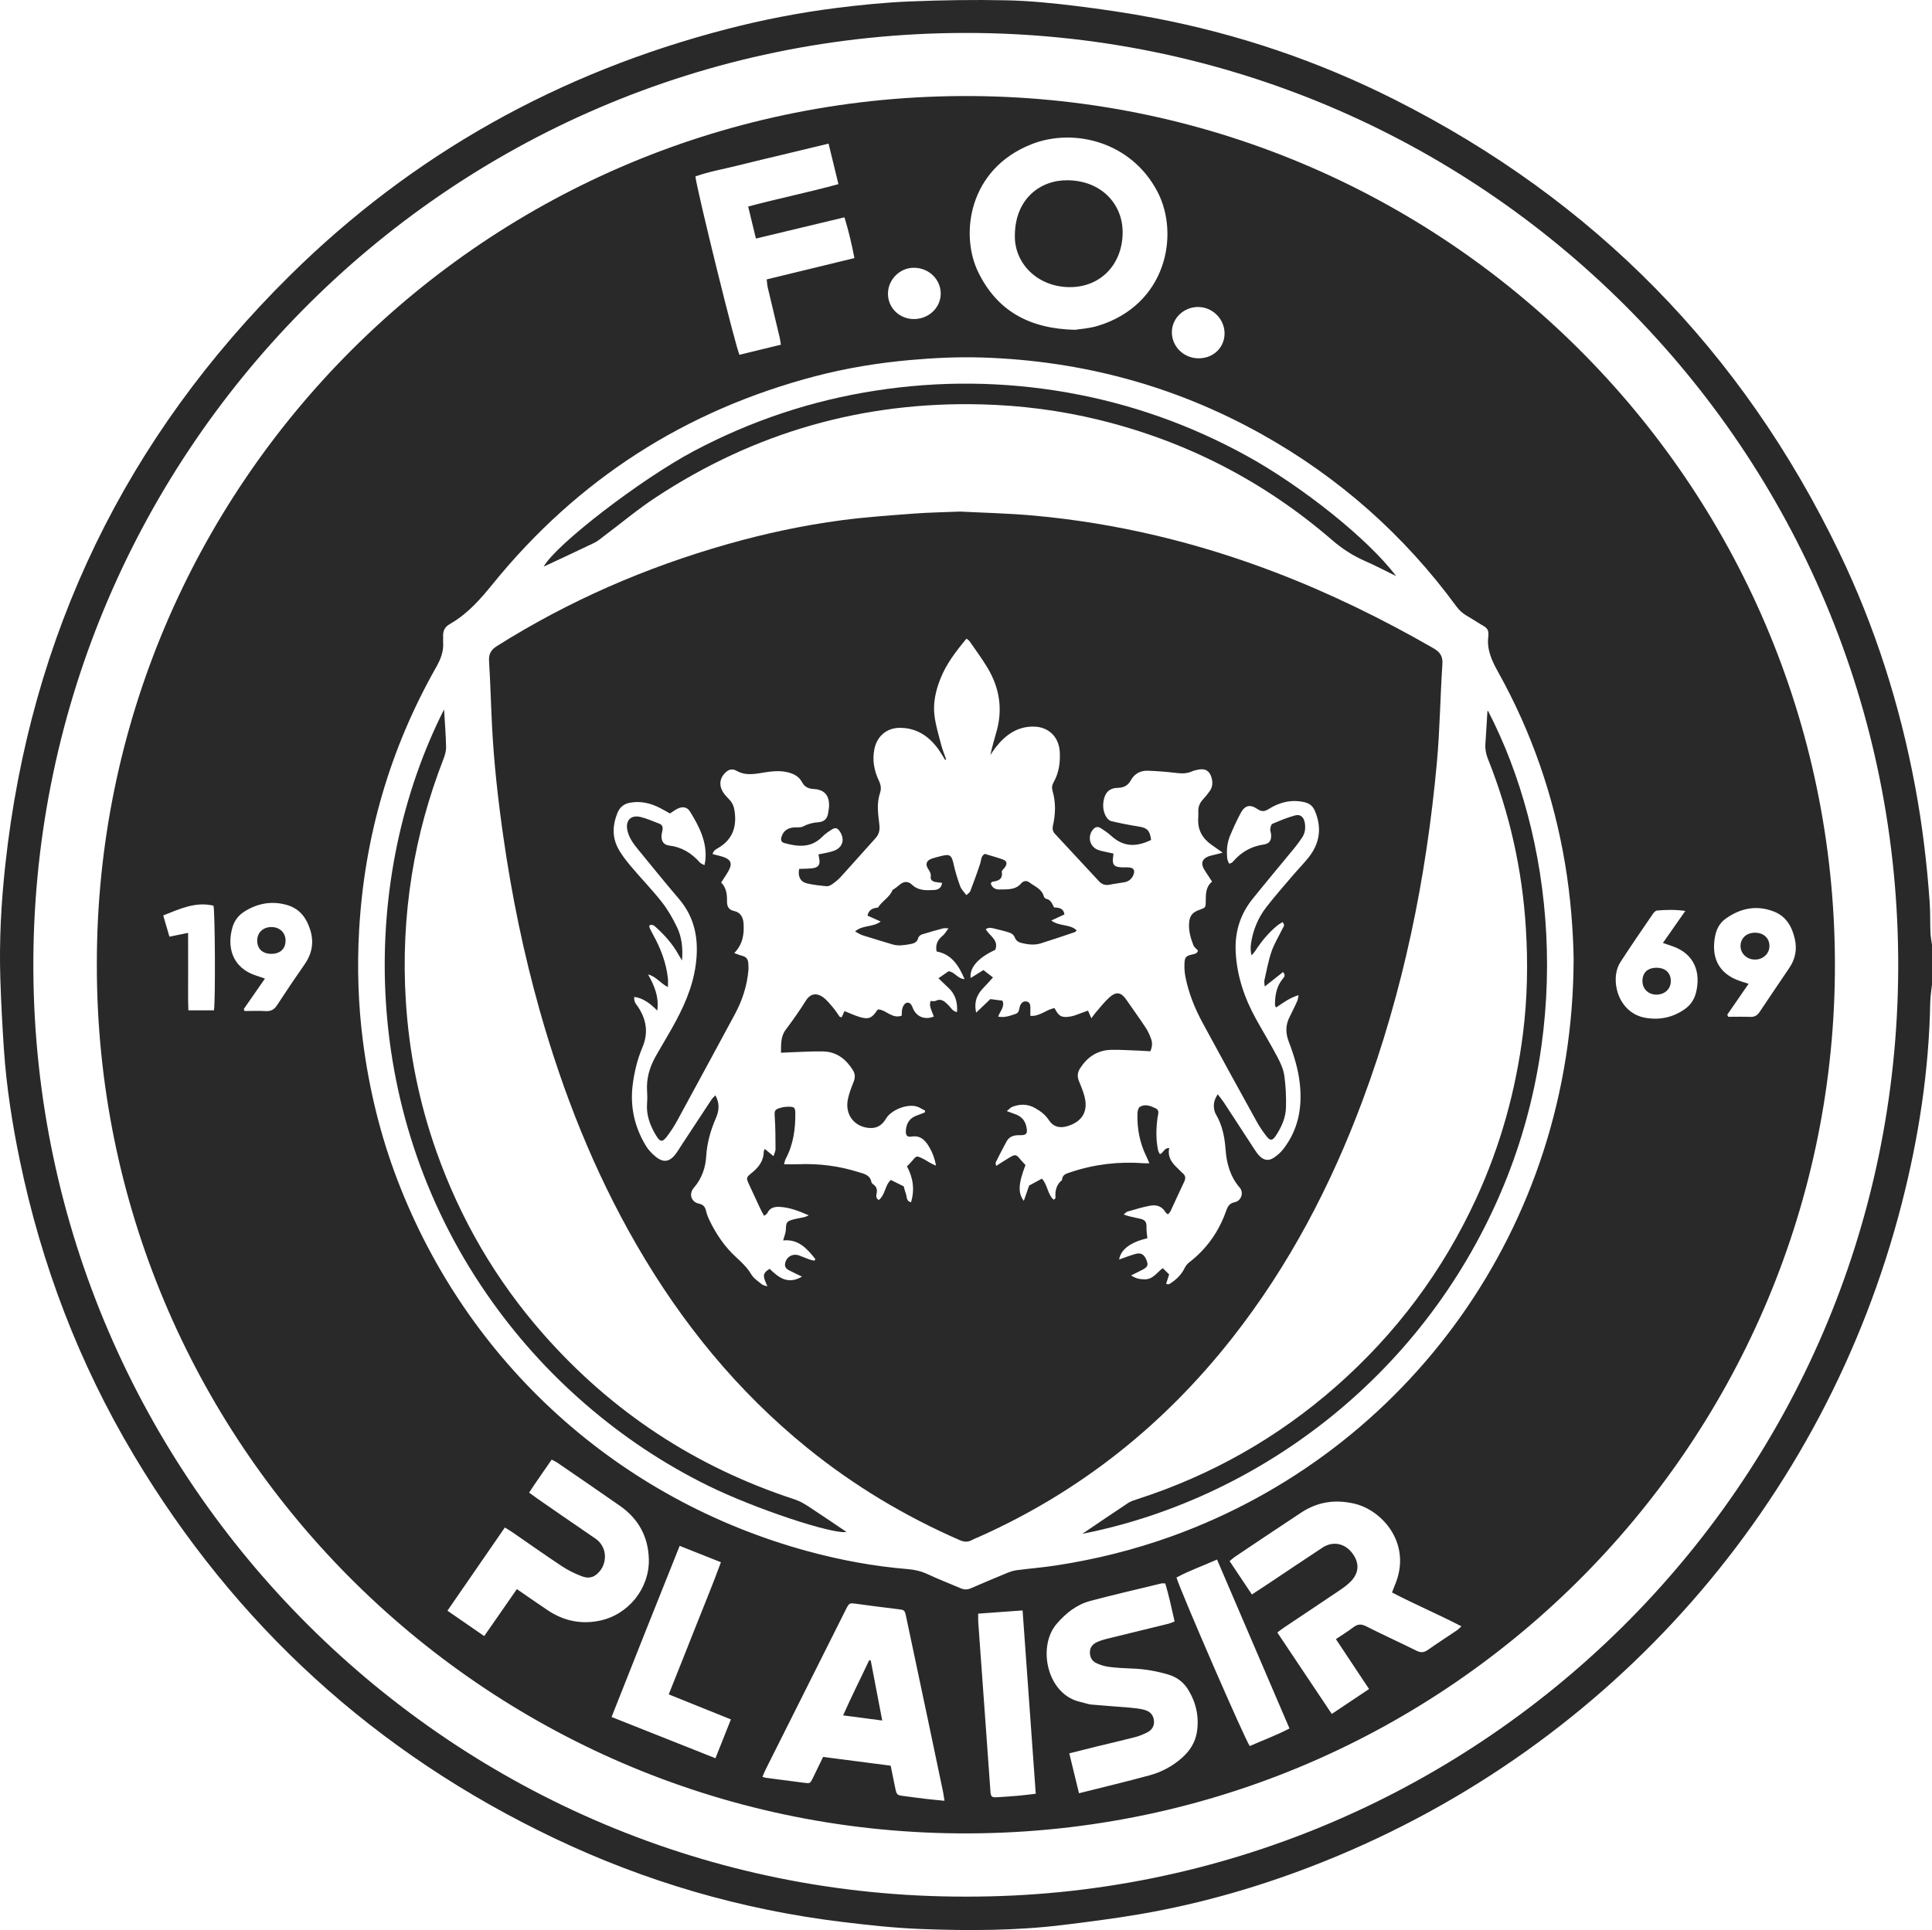
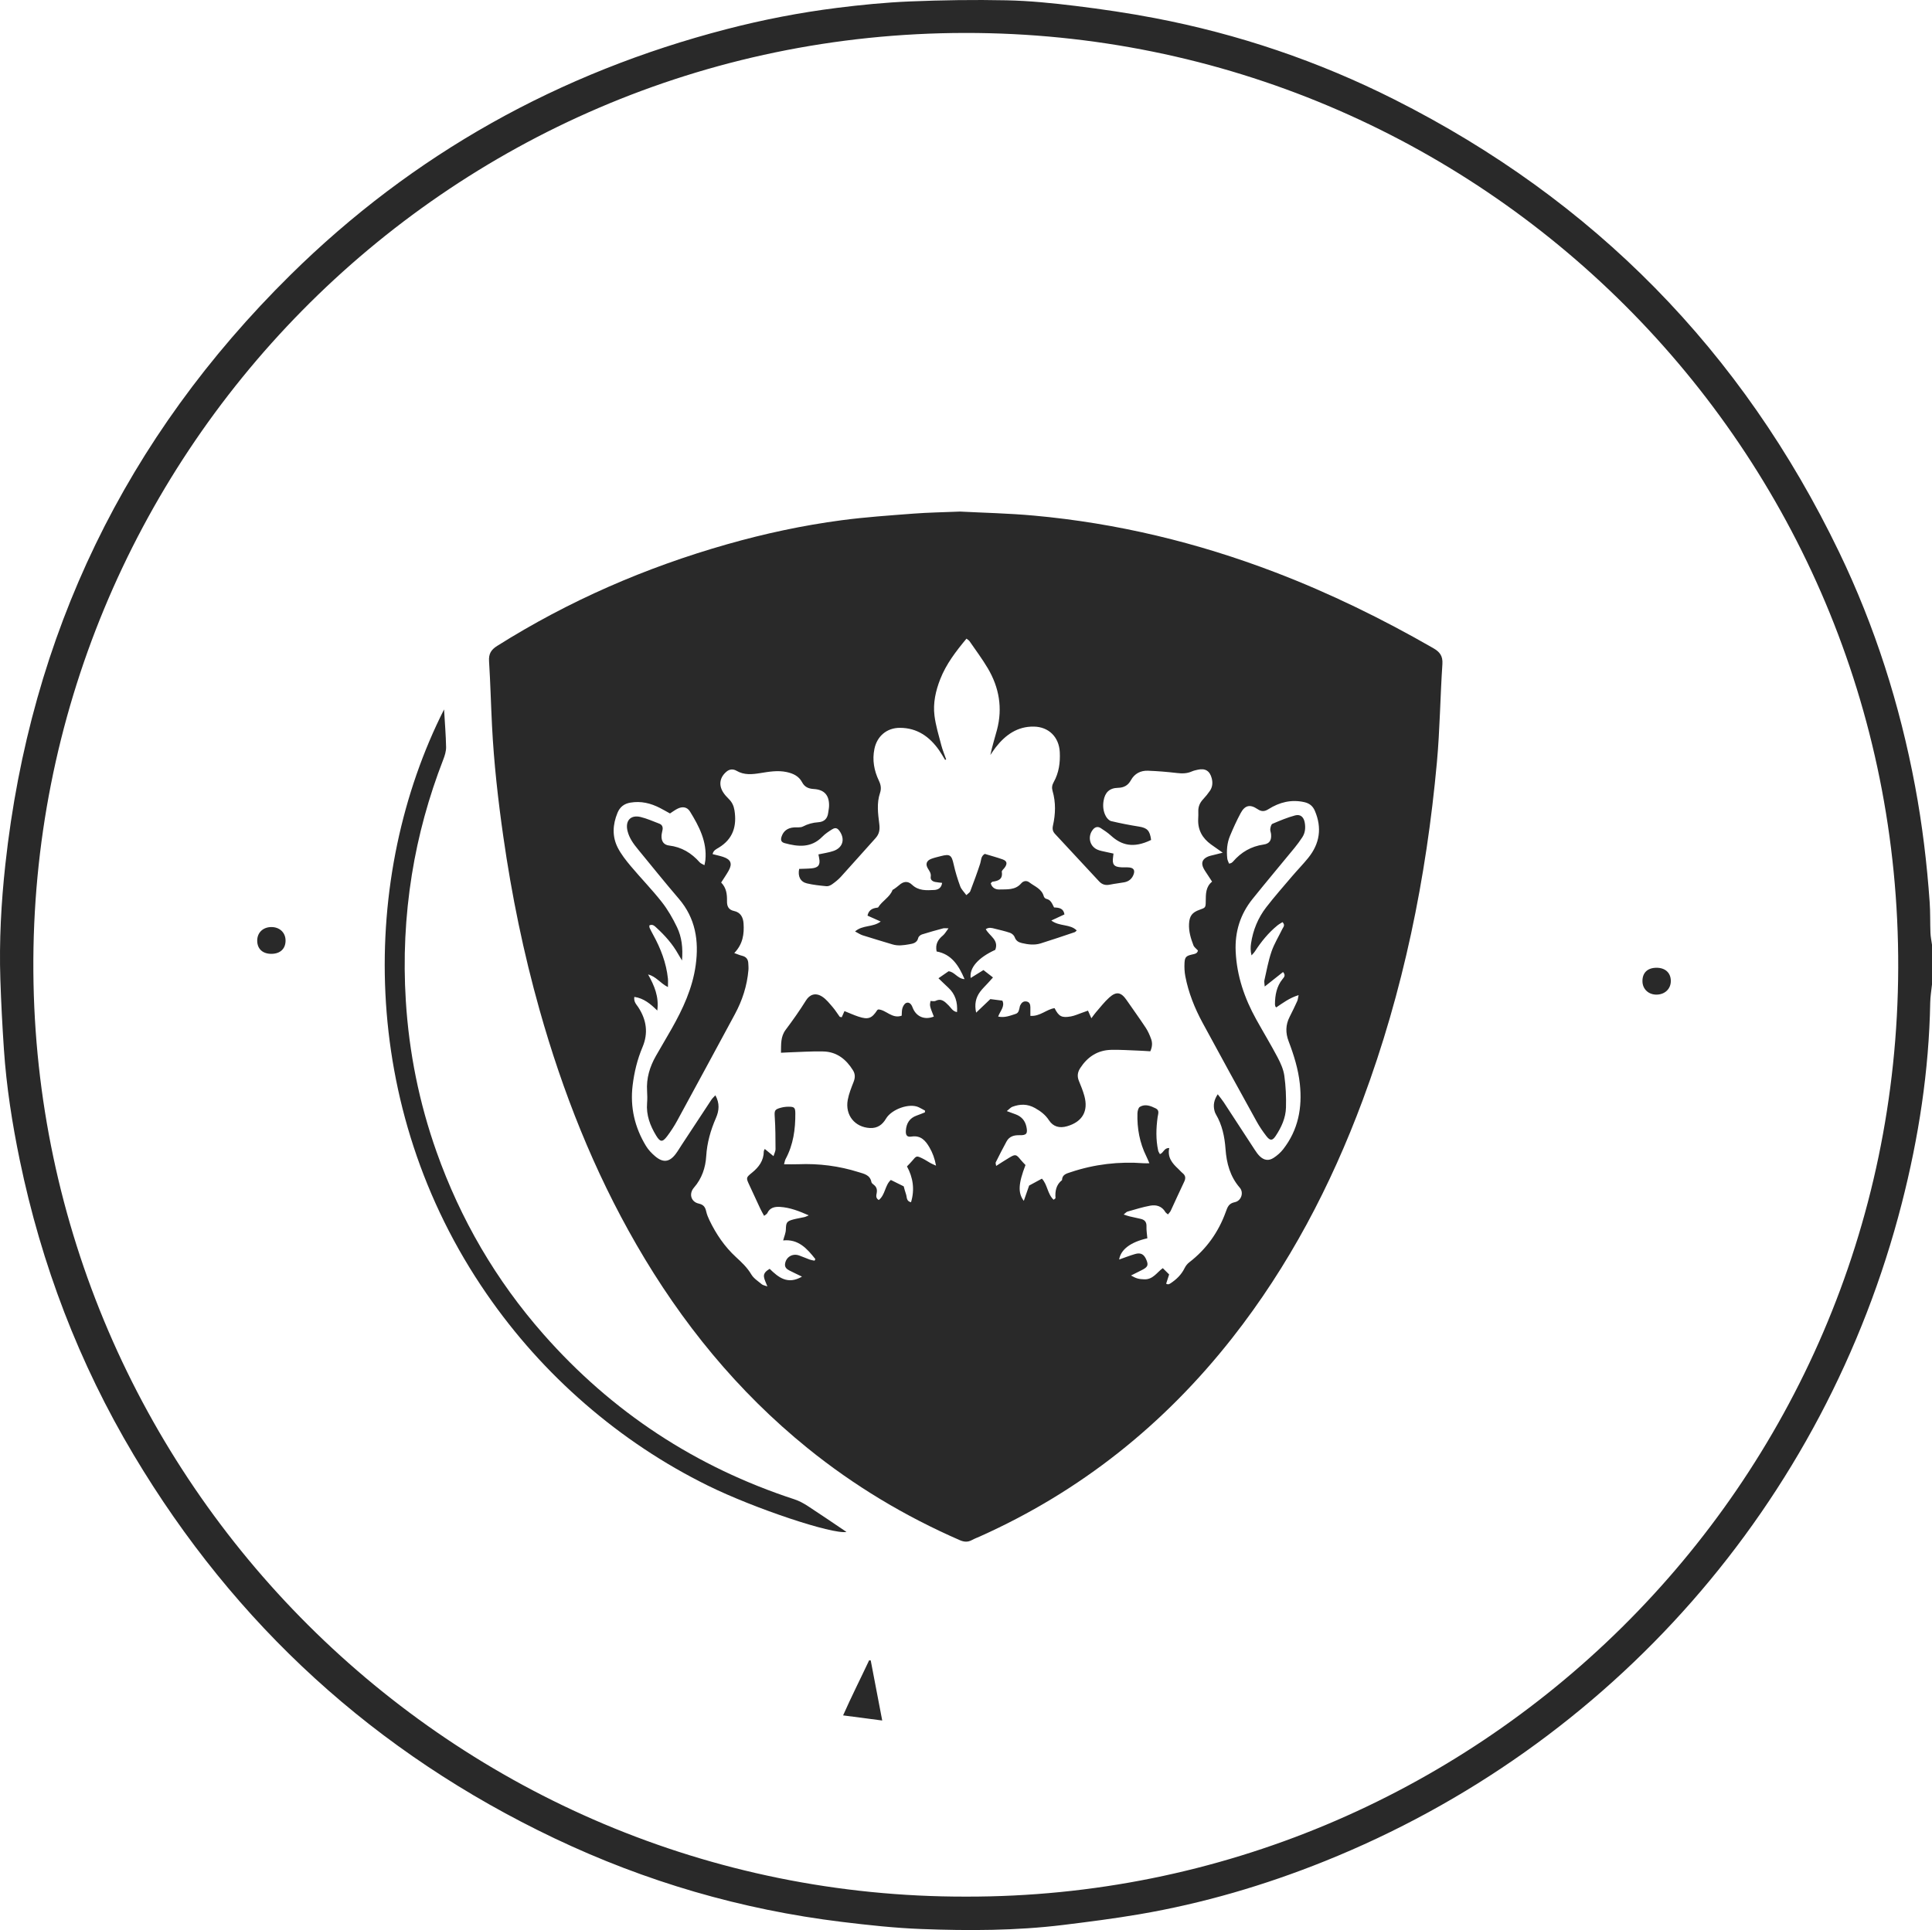
<svg xmlns="http://www.w3.org/2000/svg" version="1.1" id="Calque_1" x="0px" y="0px" viewBox="0 0 269.009 268.8" style="enable-background:new 0 0 269.009 268.8;" xml:space="preserve">
  <style type="text/css">
	.st0{fill:#292929;}
</style>
  <g>
    <path class="st0" d="M269.009,137.105c-0.086,0.837-0.232,1.674-0.247,2.513   c-0.171,9.489-1.606,18.805-3.959,27.977c-10.704,41.714-40.429,75.58-80.374,91.625   c-8.351,3.354-16.949,5.876-25.824,7.389c-3.513,0.599-7.053,1.05-10.592,1.484   c-6.551,0.802-13.138,0.814-19.716,0.565c-3.703-0.14-7.403-0.546-11.085-0.994   c-13.967-1.703-27.317-5.597-40.014-11.644c-24.923-11.869-44.449-29.697-58.586-53.394   c-7.622-12.777-12.85-26.502-15.863-41.065c-1.053-5.092-1.854-10.228-2.205-15.421   c-0.219-3.246-0.389-6.497-0.495-9.748c-0.174-5.345,0.115-10.677,0.695-15.991   C4.244,88.344,17.497,60.948,40.415,38.317c17.108-16.893,37.463-28.215,60.743-34.255   c5.063-1.314,10.197-2.312,15.386-2.964c3.363-0.423,6.748-0.757,10.133-0.897   c4.487-0.185,8.987-0.254,13.476-0.158c3.209,0.069,6.422,0.392,9.612,0.783   c3.677,0.451,7.35,0.993,10.988,1.687c11.664,2.226,22.823,6.008,33.42,11.353   c27.76,14,48.41,35.025,61.903,63.029c4.998,10.372,8.457,21.264,10.576,32.584   c1.003,5.36,1.655,10.761,2.034,16.197c0.098,1.41,0.052,2.83,0.107,4.244   c0.022,0.557,0.142,1.109,0.217,1.664C269.009,133.424,269.009,135.264,269.009,137.105z    M134.519,264.145c70.748,0.132,129.554-57.066,129.786-129.347   C264.538,62.493,205.996,4.521,134.386,4.588C61.739,4.655,4.144,64.024,4.646,135.302   C5.145,206.136,62.9,264.273,134.519,264.145z" />
-     <path class="st0" d="M13.484,134.322C13.4,67.726,67.651,12.912,135.371,13.378   c67.007,0.462,120.806,55.362,120.115,122.304c-0.68,65.882-54.597,120.228-122.115,119.653   C67.069,254.771,13.396,200.77,13.484,134.322z M219.109,133.519   c-0.06-3.876-0.411-8.558-1.19-13.21c-1.58-9.434-4.659-18.345-9.312-26.696   c-0.901-1.617-1.636-3.188-1.366-5.077c0.01-0.069-0.01-0.142-0.004-0.212   c0.041-0.516-0.183-0.861-0.632-1.121c-0.796-0.46-1.558-0.979-2.357-1.434   c-0.597-0.34-1.068-0.779-1.476-1.334c-7.292-9.93-16.306-17.927-27.06-23.942   c-12.073-6.753-25.056-10.246-38.866-10.698c-3.397-0.111-6.786,0.049-10.176,0.353   c-4.445,0.399-8.832,1.119-13.141,2.247C95.423,57.134,80.438,66.766,68.644,81.288   c-1.734,2.135-3.486,4.159-5.884,5.547c-0.03,0.018-0.055,0.046-0.086,0.062   c-0.754,0.383-1.035,1.011-0.97,1.831c0.017,0.211-0.027,0.426-0.008,0.636   c0.122,1.322-0.334,2.441-0.983,3.589c-6.43,11.365-9.975,23.597-10.71,36.618   c-0.291,5.159-0.129,10.321,0.535,15.465c0.855,6.624,2.416,13.065,4.799,19.298   c9.75,25.507,30.782,44.534,57.141,51.709c4.575,1.245,9.224,2.101,13.955,2.493   c0.949,0.079,1.863,0.294,2.749,0.71c1.503,0.706,3.059,1.297,4.584,1.955   c0.486,0.21,0.93,0.214,1.421,0c1.685-0.734,3.379-1.448,5.078-2.147   c0.418-0.172,0.864-0.313,1.31-0.371c1.786-0.233,3.585-0.377,5.366-0.646   c5.567-0.843,11.008-2.198,16.307-4.114C195.757,202.17,219.041,171.112,219.109,133.519z    M149.674,45.935c0.704-0.117,1.994-0.188,3.193-0.554c9.517-2.901,11.422-12.684,8.304-18.667   c-3.659-7.024-11.695-8.915-17.494-6.648c-8.843,3.456-10.046,12.613-7.449,17.882   C138.839,43.246,143.246,45.777,149.674,45.935z M114.607,244.689c3.171,0.412,6.276,0.815,9.407,1.221   c0.233,1.138,0.436,2.175,0.658,3.208c0.18,0.839,0.26,0.9,1.093,1.007   c1.016,0.13,2.03,0.275,3.047,0.395c0.858,0.102,1.719,0.178,2.699,0.278   c-0.09-0.553-0.136-0.933-0.214-1.306c-0.664-3.183-1.331-6.365-2.002-9.547   c-1.043-4.945-2.084-9.89-3.137-14.833c-0.188-0.882-0.24-0.891-1.094-0.998   c-1.893-0.235-3.786-0.466-5.675-0.73c-1.128-0.158-1.131-0.187-1.632,0.812   c-3.725,7.426-7.448,14.854-11.169,22.283c-0.152,0.303-0.272,0.621-0.429,0.985   c0.248,0.068,0.377,0.12,0.511,0.137c1.751,0.231,3.502,0.456,5.253,0.685   c0.873,0.114,0.877,0.119,1.276-0.693C113.662,246.648,114.118,245.697,114.607,244.689z    M186.01,228.284c0.88-0.593,1.69-1.092,2.446-1.663c0.574-0.434,1.059-0.479,1.728-0.142   c2.336,1.178,4.717,2.266,7.062,3.425c0.58,0.287,1.024,0.262,1.553-0.111   c1.331-0.936,2.701-1.817,4.049-2.729c0.192-0.13,0.35-0.308,0.638-0.566   c-3.245-1.683-6.511-3.07-9.665-4.71c0.234-0.597,0.422-1.052,0.591-1.514   c2.005-5.489-2.014-9.959-5.817-10.853c-2.676-0.629-5.125-0.267-7.399,1.228   c-3.104,2.041-6.185,4.118-9.272,6.185c-0.226,0.151-0.424,0.345-0.714,0.584   c1.041,1.56,2.05,3.071,3.102,4.648c0.837-0.548,1.546-1.006,2.248-1.474   c2.532-1.687,5.053-3.392,7.598-5.062c1.365-0.896,2.965-0.624,3.997,0.614   c1.149,1.378,1.15,2.845-0.063,4.095c-0.463,0.477-1.017,0.879-1.571,1.254   c-2.55,1.724-5.116,3.424-7.674,5.137c-0.312,0.209-0.607,0.443-0.996,0.729   c2.547,3.81,5.032,7.527,7.585,11.346c1.785-1.194,3.444-2.303,5.191-3.471   C189.049,232.859,187.552,230.606,186.01,228.284z M150.238,249.748   c3.42-0.862,6.646-1.626,9.842-2.5c1.644-0.45,3.152-1.249,4.451-2.39   c1.098-0.964,1.878-2.138,2.115-3.583c0.344-2.099-0.076-4.084-1.176-5.904   c-0.644-1.065-1.577-1.794-2.789-2.15c-1.633-0.479-3.291-0.784-4.998-0.839   c-1.094-0.035-2.19-0.1-3.276-0.235c-0.585-0.073-1.175-0.26-1.714-0.503   c-0.623-0.281-0.946-0.821-0.936-1.536c0.01-0.689,0.389-1.128,0.967-1.398   c0.412-0.193,0.854-0.338,1.296-0.447c2.878-0.712,5.761-1.406,8.639-2.115   c0.292-0.072,0.568-0.205,0.893-0.325c-0.422-1.843-0.787-3.589-1.3-5.298   c-0.267,0-0.412-0.028-0.543,0.004c-3.292,0.799-6.594,1.558-9.868,2.425   c-1.934,0.512-3.445,1.715-4.742,3.238c-2.68,3.144-1.342,9.867,3.41,10.858   c0.483,0.101,0.952,0.301,1.438,0.346c1.793,0.166,3.591,0.273,5.384,0.429   c0.666,0.058,1.339,0.134,1.984,0.301c0.724,0.188,1.254,0.628,1.354,1.45   c0.099,0.82-0.285,1.375-0.969,1.719c-0.532,0.267-1.096,0.496-1.671,0.644   c-1.777,0.458-3.566,0.866-5.349,1.301c-1.225,0.299-2.447,0.612-3.795,0.951   C149.34,246.063,149.769,247.825,150.238,249.748z M104.172,28.762   c4.21-1.121,8.381-1.969,12.57-3.116c-0.473-1.941-0.911-3.743-1.374-5.644   c-2.19,0.528-4.242,1.022-6.294,1.516c-2.059,0.496-4.124,0.973-6.177,1.495   c-2.03,0.516-4.11,0.86-6.068,1.554c0.209,1.943,5.681,24.126,6.138,24.844   c1.878-0.457,3.784-0.921,5.765-1.404c-0.073-0.428-0.109-0.736-0.18-1.036   c-0.547-2.304-1.106-4.605-1.648-6.91c-0.084-0.358-0.099-0.733-0.152-1.147   c4.118-1.001,8.12-1.974,12.218-2.97c-0.386-1.959-0.804-3.79-1.387-5.677   c-4.152,0.995-8.185,1.962-12.329,2.956C104.883,31.693,104.537,30.268,104.172,28.762z    M71.969,221.316c1.49,1.024,2.849,1.975,4.225,2.902c2.211,1.491,4.609,2.043,7.26,1.506   c4.075-0.825,6.976-4.54,6.891-8.528c-0.066-3.127-1.423-5.657-4.008-7.463   c-2.899-2.026-5.819-4.021-8.734-6.023c-0.221-0.152-0.474-0.258-0.789-0.427   c-1.058,1.56-2.125,3.03-3.142,4.597c0.467,0.338,0.803,0.592,1.149,0.831   c2.677,1.849,5.346,3.711,8.038,5.538c1.737,1.179,1.61,3.258,0.791,4.389   c-0.704,0.972-1.535,1.32-2.672,0.88c-0.947-0.366-1.882-0.822-2.728-1.382   c-2.329-1.541-4.608-3.16-6.91-4.743c-0.31-0.214-0.639-0.401-1.047-0.655   c-2.681,3.887-5.302,7.686-7.993,11.587c1.742,1.202,3.383,2.335,5.122,3.535   C68.97,225.634,70.434,223.526,71.969,221.316z M94.637,215.293   c-3.197,7.97-6.33,15.853-9.482,23.835c4.884,1.94,9.626,3.823,14.465,5.745   c0.739-1.86,1.423-3.581,2.15-5.409c-2.947-1.187-5.774-2.326-8.656-3.487   c1.257-3.157,2.469-6.168,3.654-9.19c1.193-3.043,2.465-6.056,3.612-9.213   C98.43,216.799,96.604,216.074,94.637,215.293z M169.458,217.199c-1.977,0.886-3.888,1.547-5.65,2.509   c0.788,2.427,9.631,22.785,10.211,23.468c1.79-0.803,3.668-1.475,5.528-2.45   C176.173,232.858,172.841,225.088,169.458,217.199z M136.203,224.735c0,0.463-0.017,0.775,0.003,1.085   c0.084,1.269,0.179,2.537,0.271,3.806c0.26,3.594,0.521,7.187,0.779,10.781   c0.218,3.03,0.427,6.061,0.652,9.09c0.055,0.745,0.19,0.852,0.922,0.807   c0.987-0.061,1.973-0.124,2.958-0.211c0.762-0.067,1.521-0.171,2.429-0.276   c-0.611-8.516-1.217-16.948-1.833-25.529C140.274,224.441,138.315,224.582,136.203,224.735z    M234.662,126.865c-1.465-0.204-2.69-0.152-3.911-0.059c-0.201,0.015-0.439,0.23-0.567,0.417   c-1.534,2.249-3.087,4.486-4.561,6.773c-1.532,2.376-0.379,7.072,3.466,7.752   c2.001,0.354,3.872-0.045,5.537-1.234c0.771-0.551,1.28-1.315,1.516-2.239   c0.702-2.746-0.128-5.487-3.42-6.546c-0.355-0.114-0.706-0.241-1.18-0.403   C232.587,129.834,233.552,128.453,234.662,126.865z M240.497,141.327   c0.051,0.095,0.103,0.19,0.154,0.285c1.018,0,2.038-0.028,3.054,0.011   c0.601,0.023,0.98-0.201,1.308-0.696c1.368-2.063,2.77-4.102,4.15-6.157   c0.809-1.204,1.069-2.528,0.757-3.946c-0.384-1.743-1.202-3.206-2.95-3.881   c-2.407-0.93-4.653-0.459-6.707,1.017c-0.776,0.558-1.24,1.38-1.43,2.297   c-0.579,2.789,0.207,5.311,3.538,6.408c0.327,0.108,0.656,0.209,1.099,0.349   C242.44,138.511,241.468,139.919,240.497,141.327z M33.942,140.535   c0.035,0.089,0.071,0.179,0.106,0.268c0.982,0,1.966-0.04,2.944,0.013   c0.713,0.039,1.173-0.187,1.571-0.8c1.252-1.928,2.542-3.832,3.856-5.719   c1.363-1.957,1.329-3.954,0.277-6.005c-0.579-1.129-1.5-1.89-2.702-2.241   c-2.124-0.621-4.13-0.262-5.986,0.916c-0.805,0.511-1.367,1.254-1.633,2.159   c-0.757,2.572-0.229,5.613,3.339,6.762c0.356,0.115,0.709,0.239,1.177,0.397   C35.859,137.772,34.9,139.154,33.942,140.535z M26.191,129.923c0.002,1.87-0.002,3.627,0.006,5.385   c0.008,1.792-0.034,3.587,0.03,5.403c1.299,0,2.44,0,3.566,0c0.217-1.508,0.149-13.804-0.069-14.576   c-2.504-0.594-4.677,0.446-6.996,1.359c0.293,1.006,0.565,1.94,0.862,2.959   C24.467,130.274,25.244,130.116,26.191,129.923z M166.885,49.904c2.061,0.005,3.628-1.502,3.622-3.484   c-0.006-1.984-1.652-3.638-3.647-3.665c-2-0.026-3.66,1.531-3.69,3.463   C163.136,48.242,164.806,49.899,166.885,49.904z M127.28,44.436c2.065-0.016,3.713-1.604,3.706-3.567   c-0.007-1.891-1.573-3.561-3.721-3.577c-2.009-0.015-3.648,1.688-3.627,3.657   C123.659,42.909,125.271,44.452,127.28,44.436z" />
    <path class="st0" d="M133.677,71.247c3.139,0.165,6.716,0.237,10.271,0.56   c11.575,1.05,22.774,3.754,33.627,7.905c7.615,2.913,14.909,6.489,21.976,10.547   c0.927,0.532,1.362,1.092,1.286,2.235c-0.304,4.552-0.349,9.124-0.764,13.665   c-1.472,16.123-4.678,31.881-10.343,47.088c-4.435,11.907-10.268,23.056-18.142,33.078   c-9.486,12.074-21.144,21.394-35.189,27.678c-0.355,0.159-0.724,0.291-1.063,0.479   c-0.575,0.319-1.102,0.279-1.706,0.015c-7.632-3.331-14.711-7.571-21.184-12.812   c-9.778-7.916-17.573-17.5-23.841-28.363c-5.938-10.29-10.258-21.248-13.474-32.661   c-2.237-7.939-3.888-16.002-5.053-24.162c-0.73-5.112-1.308-10.243-1.569-15.404   c-0.152-3.003-0.227-6.01-0.414-9.01c-0.063-1.011,0.266-1.583,1.126-2.125   c9.977-6.284,20.673-10.929,32-14.153c5.239-1.491,10.558-2.636,15.954-3.351   c3.324-0.44,6.679-0.667,10.025-0.924C129.208,71.377,131.226,71.349,133.677,71.247z    M131.743,105.766c-0.05,0.022-0.1,0.044-0.15,0.065c-0.274-0.445-0.528-0.905-0.827-1.333   c-1.331-1.903-3.069-3.134-5.476-3.132c-1.813,0.001-3.167,1.158-3.535,2.925   c-0.324,1.553-0.049,3.032,0.621,4.438c0.275,0.577,0.364,1.097,0.153,1.723   c-0.476,1.407-0.276,2.879-0.099,4.29c0.105,0.837-0.004,1.418-0.539,2.009   c-1.614,1.785-3.201,3.594-4.821,5.374c-0.354,0.389-0.779,0.722-1.209,1.029   c-0.217,0.155-0.526,0.293-0.778,0.27c-0.914-0.086-1.836-0.181-2.727-0.393   c-0.913-0.217-1.293-0.979-1.081-2.017c0.569-0.024,1.165-0.021,1.754-0.079   c0.936-0.093,1.215-0.502,1.028-1.426c-0.034-0.165-0.063-0.331-0.098-0.515   c0.737-0.164,1.445-0.253,2.103-0.483c1.283-0.449,1.626-1.614,0.863-2.733   c-0.316-0.465-0.598-0.565-1.072-0.269c-0.478,0.299-0.962,0.621-1.353,1.021   c-1.542,1.578-3.354,1.413-5.241,0.896c-0.488-0.134-0.587-0.426-0.441-0.886   c0.252-0.793,0.832-1.241,1.738-1.305c0.42-0.03,0.902,0.052,1.246-0.127   c0.68-0.354,1.378-0.542,2.126-0.592c0.837-0.055,1.289-0.5,1.39-1.323   c0.039-0.315,0.112-0.629,0.12-0.944c0.037-1.475-0.645-2.272-2.11-2.36   c-0.74-0.044-1.286-0.265-1.644-0.942c-0.448-0.848-1.222-1.218-2.132-1.417   c-1.249-0.273-2.466-0.056-3.688,0.141c-1.131,0.183-2.24,0.301-3.304-0.32   c-0.448-0.261-0.946-0.262-1.389,0.106c-0.928,0.77-1.134,1.817-0.504,2.847   c0.218,0.356,0.51,0.676,0.81,0.971c0.449,0.441,0.691,0.953,0.79,1.576   c0.348,2.194-0.189,3.988-2.186,5.203c-0.328,0.2-0.761,0.377-0.857,0.902   c0.519,0.135,1.002,0.233,1.467,0.386c1.084,0.358,1.315,0.946,0.755,1.938   c-0.31,0.549-0.672,1.067-1.031,1.631c0.74,0.753,0.828,1.653,0.813,2.591   c-0.011,0.691,0.188,1.205,0.993,1.377c0.875,0.187,1.25,0.853,1.311,1.717   c0.104,1.483-0.085,2.884-1.292,4.139c0.45,0.159,0.758,0.298,1.08,0.375   c0.564,0.134,0.847,0.477,0.873,1.044c0.015,0.316,0.046,0.635,0.019,0.949   c-0.187,2.183-0.849,4.226-1.886,6.147c-2.672,4.952-5.347,9.903-8.039,14.844   c-0.405,0.743-0.873,1.46-1.381,2.137c-0.664,0.887-0.983,0.847-1.542-0.075   c-0.843-1.39-1.397-2.854-1.264-4.522c0.045-0.563,0.038-1.134,0.001-1.698   c-0.114-1.759,0.371-3.362,1.228-4.87c0.717-1.261,1.465-2.505,2.18-3.767   c1.578-2.786,2.921-5.666,3.362-8.881c0.466-3.399-0.027-6.544-2.356-9.257   c-1.936-2.255-3.793-4.578-5.682-6.874c-0.632-0.769-1.216-1.565-1.456-2.56   c-0.342-1.417,0.429-2.282,1.83-1.94c0.888,0.217,1.736,0.601,2.595,0.926   c0.385,0.145,0.523,0.453,0.453,0.854c-0.048,0.279-0.132,0.555-0.143,0.835   c-0.029,0.765,0.309,1.267,1.05,1.356c1.752,0.209,3.125,1.05,4.269,2.346   c0.14,0.159,0.379,0.231,0.657,0.394c0.06-0.321,0.113-0.519,0.132-0.719   c0.242-2.552-0.869-4.686-2.142-6.752c-0.402-0.653-1.063-0.748-1.779-0.375   c-0.341,0.177-0.652,0.411-1.01,0.641c-0.477-0.262-0.932-0.526-1.401-0.767   c-1.29-0.662-2.635-0.99-4.101-0.743c-0.89,0.15-1.47,0.604-1.811,1.436   c-0.665,1.623-0.759,3.266,0.038,4.832c0.474,0.931,1.146,1.778,1.822,2.585   c1.41,1.681,2.95,3.256,4.304,4.978c0.844,1.073,1.541,2.29,2.132,3.525   c0.656,1.372,0.835,2.876,0.693,4.63c-0.252-0.42-0.396-0.647-0.527-0.881   c-0.786-1.407-1.843-2.592-3.023-3.673c-0.27-0.247-0.549-0.556-1.003-0.323   c0.017,0.142,0.004,0.257,0.046,0.345c0.151,0.32,0.313,0.634,0.484,0.944   c1.051,1.908,1.828,3.91,2.059,6.092c0.038,0.36,0.005,0.728,0.005,1.199   c-1.067-0.527-1.652-1.488-2.764-1.754c0.87,1.548,1.538,3.102,1.28,5.024   c-0.956-0.935-1.874-1.709-3.196-1.903c-0.108,0.706,0.3,1.057,0.557,1.451   c1.143,1.757,1.408,3.591,0.579,5.552c-0.721,1.707-1.152,3.493-1.374,5.328   c-0.366,3.028,0.289,5.845,1.866,8.438c0.324,0.534,0.783,1.012,1.262,1.42   c1.117,0.953,2.008,0.835,2.879-0.326c0.297-0.395,0.547-0.826,0.819-1.24   c1.379-2.1,2.756-4.202,4.143-6.297c0.139-0.21,0.338-0.38,0.556-0.621   c0.621,1.134,0.521,2.141,0.075,3.167c-0.737,1.696-1.238,3.432-1.352,5.313   c-0.097,1.592-0.604,3.114-1.705,4.377c-0.738,0.848-0.426,1.983,0.664,2.225   c0.707,0.157,0.91,0.524,1.046,1.12c0.093,0.409,0.257,0.809,0.44,1.189   c0.927,1.933,2.121,3.692,3.698,5.143c0.804,0.739,1.57,1.455,2.137,2.416   c0.326,0.552,0.943,0.939,1.457,1.369c0.16,0.134,0.409,0.162,0.777,0.298   c-0.206-0.56-0.425-0.939-0.474-1.339c-0.061-0.505,0.308-0.813,0.792-1.11   c1.214,1.177,2.484,2.254,4.505,1.087c-0.716-0.347-1.253-0.595-1.778-0.866   c-0.362-0.187-0.646-0.443-0.582-0.913c0.129-0.945,1.026-1.494,1.947-1.173   c0.501,0.175,0.985,0.396,1.485,0.576c0.217,0.078,0.452,0.104,0.679,0.154   c0.036-0.074,0.072-0.148,0.108-0.222c-1.151-1.457-2.362-2.82-4.483-2.596   c0.14-0.536,0.363-1.023,0.377-1.516c0.027-0.965,0.1-1.155,1.027-1.404   c0.512-0.137,1.04-0.209,1.556-0.332c0.208-0.05,0.401-0.159,0.601-0.242   c-1.327-0.589-2.607-1.091-3.993-1.177c-0.732-0.045-1.417,0.086-1.776,0.871   c-0.062,0.135-0.249,0.213-0.445,0.372c-0.201-0.376-0.38-0.676-0.528-0.991   c-0.512-1.089-1.012-2.183-1.518-3.275c-0.483-1.039-0.491-1.048,0.372-1.75   c0.946-0.769,1.623-1.674,1.631-2.958c0.001-0.09,0.069-0.18,0.135-0.341   c0.391,0.322,0.745,0.614,1.217,1.003c0.135-0.441,0.284-0.7,0.282-0.958   c-0.009-1.482-0.005-2.968-0.105-4.446c-0.064-0.939-0.047-1.102,0.876-1.347   c0.337-0.09,0.697-0.133,1.046-0.133c0.798-0.002,0.935,0.127,0.94,0.921   c0.016,2.219-0.28,4.375-1.354,6.367c-0.106,0.196-0.132,0.435-0.217,0.726   c0.732,0,1.365,0.022,1.996-0.004c2.857-0.119,5.649,0.24,8.378,1.098   c0.771,0.242,1.605,0.382,1.792,1.391c0.027,0.146,0.211,0.28,0.347,0.387   c0.379,0.298,0.473,0.667,0.388,1.131c-0.061,0.333-0.168,0.711,0.289,0.978   c0.909-0.712,0.847-2.049,1.678-2.795c0.597,0.296,1.147,0.569,1.795,0.89   c0.086,0.304,0.182,0.717,0.324,1.113c0.138,0.386,0.009,0.947,0.692,1.103   c0.54-1.784,0.281-3.441-0.562-4.994c0.294-0.311,0.523-0.53,0.725-0.773   c0.591-0.71,0.594-0.729,1.378-0.36c0.414,0.195,0.794,0.461,1.195,0.684   c0.191,0.106,0.397,0.185,0.749,0.346c-0.189-1.012-0.482-1.794-0.908-2.528   c-0.56-0.963-1.21-1.728-2.523-1.521c-0.617,0.097-0.813-0.199-0.771-0.835   c0.067-1.01,0.518-1.746,1.51-2.095c0.384-0.135,0.759-0.293,1.138-0.44   c0.008-0.082,0.015-0.164,0.023-0.245c-0.29-0.156-0.575-0.324-0.872-0.466   c-1.318-0.632-3.797,0.281-4.562,1.578c-0.502,0.851-1.186,1.363-2.246,1.309   c-2.088-0.106-3.472-1.784-3.084-3.912c0.157-0.86,0.498-1.694,0.817-2.516   c0.223-0.574,0.241-1.078-0.09-1.612c-0.954-1.538-2.261-2.572-4.115-2.621   c-1.623-0.043-3.25,0.078-4.875,0.129c-0.307,0.01-0.613,0.029-1.034,0.05   c0.026-1.178-0.07-2.231,0.657-3.201c0.996-1.328,1.957-2.69,2.835-4.098   c0.479-0.768,1.284-1.145,2.26-0.506c0.574,0.375,1.02,0.961,1.479,1.491   c0.345,0.398,0.613,0.861,0.932,1.283c0.048,0.063,0.187,0.057,0.298,0.087   c0.129-0.291,0.25-0.563,0.379-0.856c0.697,0.278,1.308,0.558,1.943,0.768   c1.365,0.451,1.867,0.262,2.627-0.913c0.017-0.026,0.059-0.035,0.151-0.087   c1.081,0.06,1.908,1.345,3.247,0.871c0.03-0.365,0.002-0.728,0.103-1.052   c0.085-0.27,0.269-0.604,0.501-0.711c0.365-0.168,0.671,0.076,0.837,0.443   c0.058,0.129,0.107,0.262,0.167,0.39c0.526,1.125,1.653,1.539,2.866,1.056   c-0.592-1.504-0.592-1.504-0.462-2.174c0.233,0,0.511,0.08,0.705-0.014   c0.846-0.409,1.303,0.134,1.821,0.637c0.333,0.324,0.551,0.821,1.169,0.925   c0.096-1.372-0.238-2.503-1.226-3.411c-0.46-0.423-0.905-0.863-1.361-1.3   c0.53-0.367,0.957-0.663,1.403-0.972c0.827,0.054,1.249,1.042,2.231,1.094   c-0.816-1.924-1.827-3.478-3.892-3.854c-0.206-1.016,0.194-1.663,0.874-2.223   c0.269-0.221,0.442-0.557,0.783-1.002c-0.413,0-0.589-0.036-0.744,0.006   c-0.988,0.268-1.976,0.536-2.951,0.846c-0.206,0.066-0.469,0.28-0.514,0.471   c-0.166,0.708-0.708,0.808-1.275,0.905c-0.769,0.132-1.538,0.25-2.311,0.015   c-1.388-0.422-2.78-0.828-4.162-1.269c-0.343-0.109-0.65-0.327-1.055-0.537   c1.063-0.932,2.45-0.541,3.573-1.382c-0.719-0.321-1.294-0.577-1.839-0.82   c0.213-0.978,0.919-1.041,1.468-1.133c0.601-0.961,1.641-1.428,2.014-2.437   c0.019-0.051,0.123-0.065,0.179-0.107c0.25-0.186,0.511-0.361,0.743-0.569   c0.589-0.529,1.2-0.622,1.79-0.061c0.913,0.868,2.006,0.788,3.094,0.734   c0.534-0.027,1.01-0.279,1.098-0.991c-0.353-0.045-0.666-0.065-0.97-0.127   c-0.385-0.079-0.68-0.306-0.615-0.727c0.074-0.481-0.181-0.79-0.401-1.158   c-0.363-0.606-0.178-1.09,0.488-1.338c0.429-0.16,0.882-0.26,1.327-0.376   c1.276-0.331,1.494-0.144,1.786,1.173c0.228,1.028,0.542,2.044,0.905,3.033   c0.159,0.433,0.536,0.785,0.852,1.227c0.257-0.243,0.478-0.356,0.543-0.528   c0.486-1.284,0.967-2.571,1.391-3.877c0.149-0.457,0.069-0.996,0.633-1.338   c0.801,0.244,1.655,0.471,2.484,0.766c0.62,0.221,0.689,0.596,0.29,1.147   c-0.143,0.197-0.429,0.417-0.402,0.589c0.161,1.045-0.485,1.26-1.286,1.372   c-0.084,0.012-0.154,0.131-0.252,0.22c0.156,0.624,0.669,0.883,1.183,0.864   c1.067-0.038,2.218,0.121,3.051-0.845c0.318-0.369,0.763-0.435,1.148-0.139   c0.737,0.566,1.72,0.887,2.003,1.937c0.038,0.142,0.208,0.323,0.344,0.35   c0.661,0.132,0.823,0.711,1.09,1.202c0.683,0.021,1.314,0.103,1.444,0.967   c-0.575,0.267-1.123,0.521-1.831,0.85c1.161,0.87,2.607,0.449,3.541,1.388   c-0.126,0.108-0.192,0.205-0.281,0.235c-1.576,0.529-3.148,1.07-4.736,1.563   c-0.866,0.269-1.751,0.162-2.625-0.045c-0.476-0.113-0.82-0.317-1-0.829   c-0.087-0.249-0.386-0.508-0.646-0.598c-0.698-0.241-1.425-0.397-2.142-0.579   c-0.394-0.1-0.795-0.227-1.236,0.072c0.525,0.967,1.857,1.494,1.321,2.88   c-2.349,1.068-3.62,2.488-3.422,3.917c0.628-0.39,1.242-0.771,1.778-1.103   c0.508,0.393,0.882,0.682,1.328,1.028c-0.219,0.244-0.447,0.499-0.676,0.753   c-0.38,0.419-0.8,0.809-1.132,1.263c-0.601,0.823-0.788,1.745-0.537,2.885   c0.765-0.73,1.421-1.356,1.976-1.886c0.65,0.084,1.148,0.148,1.674,0.215   c0.392,0.793-0.298,1.427-0.585,2.22c0.929,0.195,1.68-0.135,2.431-0.372   c0.481-0.152,0.487-0.649,0.592-1.055c0.009-0.034,0.016-0.07,0.031-0.101   c0.18-0.384,0.446-0.658,0.905-0.572c0.433,0.081,0.522,0.429,0.527,0.807   c0.006,0.376,0.001,0.753,0.001,1.195c1.368,0.09,2.247-0.923,3.369-1.077   c0.585,1.158,0.992,1.382,2.278,1.152c0.515-0.092,1.006-0.323,1.507-0.495   c0.29-0.099,0.576-0.207,0.867-0.313c0.157,0.355,0.277,0.626,0.471,1.065   c0.275-0.363,0.442-0.613,0.639-0.838c0.603-0.69,1.164-1.429,1.841-2.039   c1.005-0.905,1.66-0.767,2.432,0.354c0.883,1.281,1.798,2.54,2.654,3.839   c0.326,0.494,0.571,1.055,0.768,1.616c0.189,0.537,0.132,1.097-0.129,1.668   c-0.577-0.033-1.103-0.073-1.629-0.092c-1.272-0.046-2.546-0.137-3.818-0.108   c-1.879,0.042-3.28,0.962-4.299,2.522c-0.382,0.585-0.463,1.153-0.195,1.804   c0.283,0.686,0.565,1.379,0.761,2.093c0.581,2.123-0.278,3.602-2.401,4.218   c-1.046,0.303-1.927,0.085-2.522-0.823c-0.506-0.772-1.153-1.261-1.944-1.707   c-1.065-0.6-2.088-0.574-3.159-0.178c-0.228,0.085-0.406,0.307-0.774,0.599   c0.555,0.204,0.908,0.33,1.258,0.463c0.787,0.3,1.28,0.858,1.464,1.684   c0.217,0.975,0.036,1.24-0.948,1.212c-0.771-0.021-1.42,0.164-1.805,0.863   c-0.529,0.96-1.019,1.94-1.51,2.92c-0.046,0.092,0.024,0.243,0.057,0.497   c0.687-0.434,1.27-0.822,1.872-1.177c0.812-0.48,0.928-0.441,1.536,0.313   c0.216,0.268,0.465,0.508,0.677,0.737c-0.993,2.591-1.077,3.878-0.234,4.991   c0.289-0.832,0.549-1.578,0.741-2.13c0.688-0.372,1.217-0.659,1.777-0.962   c0.784,0.82,0.767,2.145,1.634,2.938c0.164-0.139,0.264-0.187,0.261-0.227   c-0.071-0.972,0.081-1.859,0.906-2.506c0.021-0.792,0.646-0.919,1.217-1.11   c3.3-1.105,6.686-1.502,10.153-1.242c0.227,0.017,0.455,0.002,0.797,0.002   c-0.178-0.407-0.292-0.695-0.428-0.971c-0.931-1.882-1.293-3.885-1.236-5.967   c0.009-0.319,0.117-0.788,0.338-0.919c0.75-0.444,1.515-0.126,2.218,0.219   c0.557,0.274,0.312,0.793,0.252,1.231c-0.212,1.552-0.258,3.102,0.08,4.643   c0.039,0.177,0.163,0.336,0.243,0.493c0.526-0.179,0.575-0.895,1.299-0.843   c-0.282,1.281,0.411,2.117,1.245,2.888c0.208,0.192,0.388,0.417,0.607,0.594   c0.43,0.347,0.462,0.72,0.226,1.21c-0.644,1.339-1.245,2.699-1.875,4.045   c-0.081,0.173-0.236,0.313-0.384,0.504c-0.161-0.145-0.293-0.218-0.358-0.33   c-0.483-0.824-1.268-1.044-2.106-0.891c-1.07,0.195-2.116,0.528-3.165,0.825   c-0.165,0.047-0.294,0.218-0.541,0.412c0.366,0.114,0.591,0.198,0.823,0.254   c0.516,0.123,1.035,0.23,1.552,0.348c0.558,0.127,0.829,0.438,0.806,1.052   c-0.021,0.55,0.076,1.104,0.121,1.655c-2.313,0.518-3.703,1.551-3.928,2.958   c0.754-0.264,1.475-0.552,2.217-0.767c0.829-0.24,1.285,0.044,1.617,0.914   c0.258,0.677,0.118,0.93-0.745,1.357c-0.454,0.224-0.905,0.453-1.439,0.72   c0.793,0.456,1.127,0.498,1.834,0.531c1.237,0.057,1.796-1,2.596-1.555   c0.309,0.307,0.577,0.573,0.882,0.876c-0.126,0.39-0.272,0.842-0.418,1.295   c0.168,0.05,0.237,0.094,0.294,0.081c0.101-0.022,0.204-0.066,0.291-0.123   c0.847-0.547,1.544-1.225,1.995-2.15c0.146-0.299,0.38-0.59,0.644-0.793   c2.392-1.844,4.068-4.209,5.086-7.032c0.241-0.668,0.409-1.169,1.246-1.339   c0.913-0.185,1.285-1.342,0.696-2.021c-1.349-1.555-1.84-3.418-1.982-5.379   c-0.125-1.724-0.464-3.355-1.347-4.854c-0.089-0.15-0.151-0.323-0.194-0.493   c-0.193-0.781-0.068-1.493,0.457-2.284c0.345,0.457,0.616,0.777,0.845,1.126   c1.435,2.191,2.858,4.39,4.293,6.58c0.212,0.324,0.435,0.653,0.71,0.92   c0.593,0.576,1.24,0.681,1.932,0.231c0.495-0.321,0.965-0.732,1.327-1.196   c2.103-2.691,2.684-5.787,2.325-9.113c-0.222-2.057-0.831-4.013-1.564-5.936   c-0.438-1.15-0.429-2.277,0.141-3.389c0.371-0.724,0.722-1.459,1.06-2.199   c0.091-0.199,0.103-0.434,0.191-0.833c-1.275,0.391-2.188,1.089-3.112,1.712   c-0.08-0.089-0.116-0.11-0.123-0.139c-0.025-0.102-0.058-0.206-0.057-0.309   c0.013-1.262,0.224-2.465,1.047-3.486c0.213-0.264,0.495-0.53,0.079-0.995   c-0.82,0.65-1.628,1.29-2.55,2.02c-0.025-0.402-0.096-0.649-0.046-0.869   c0.306-1.34,0.546-2.706,0.991-4.001c0.376-1.095,1.005-2.102,1.511-3.153   c0.126-0.262,0.432-0.519,0.019-0.946c-0.23,0.149-0.496,0.287-0.723,0.473   c-1.244,1.019-2.246,2.251-3.115,3.597c-0.132,0.204-0.316,0.375-0.476,0.562   c-0.153-0.619-0.145-1.146-0.068-1.664c0.276-1.857,0.975-3.559,2.117-5.037   c1.145-1.482,2.386-2.892,3.601-4.319c0.734-0.862,1.53-1.673,2.242-2.553   c1.612-1.992,1.942-4.185,0.927-6.561c-0.286-0.67-0.756-1.051-1.485-1.212   c-1.809-0.399-3.446,0.018-4.968,0.977c-0.547,0.344-0.966,0.376-1.533-0.006   c-1.051-0.709-1.761-0.53-2.353,0.573c-0.55,1.027-1.034,2.094-1.482,3.171   c-0.414,0.997-0.489,2.063-0.376,3.132c0.026,0.249,0.165,0.487,0.249,0.72   c0.177-0.048,0.252-0.053,0.309-0.088c0.09-0.055,0.179-0.119,0.247-0.198   c1.13-1.31,2.519-2.123,4.258-2.374c0.834-0.121,1.114-0.604,1.037-1.44   c-0.023-0.246-0.141-0.495-0.112-0.729c0.032-0.254,0.124-0.64,0.298-0.714   c1.037-0.441,2.084-0.887,3.169-1.174c0.738-0.195,1.2,0.235,1.335,1.008   c0.125,0.716,0.066,1.422-0.346,2.045c-0.331,0.501-0.685,0.99-1.065,1.454   c-1.95,2.383-3.937,4.736-5.864,7.138c-1.705,2.125-2.469,4.562-2.343,7.306   c0.157,3.405,1.228,6.516,2.862,9.461c0.979,1.764,2.027,3.49,2.967,5.273   c0.423,0.803,0.82,1.682,0.944,2.566c0.206,1.463,0.269,2.961,0.23,4.44   c-0.038,1.441-0.637,2.749-1.431,3.946c-0.454,0.684-0.775,0.705-1.298,0.029   c-0.496-0.641-0.959-1.319-1.35-2.029c-2.531-4.585-5.057-9.174-7.547-13.782   c-1.097-2.03-1.951-4.169-2.388-6.447c-0.118-0.618-0.148-1.267-0.111-1.896   c0.045-0.777,0.237-0.947,1.01-1.129c0.383-0.09,0.784-0.124,0.854-0.57   c-0.232-0.259-0.522-0.453-0.624-0.719c-0.368-0.958-0.668-1.94-0.612-2.992   c0.058-1.087,0.421-1.588,1.461-1.956c0.832-0.294,0.855-0.294,0.865-1.197   c0.011-1.002-0.012-2,0.883-2.724c-0.244-0.374-0.437-0.665-0.627-0.96   c-0.191-0.298-0.403-0.585-0.562-0.899c-0.354-0.702-0.194-1.232,0.503-1.58   c0.309-0.155,0.67-0.209,1.01-0.301c0.321-0.087,0.644-0.163,1.156-0.291   c-0.661-0.466-1.149-0.802-1.629-1.149c-1.2-0.87-1.855-2.016-1.786-3.53   c0.016-0.353,0.031-0.708,0.017-1.061c-0.027-0.68,0.224-1.231,0.685-1.722   c0.337-0.359,0.649-0.748,0.929-1.154c0.362-0.525,0.412-1.125,0.258-1.733   c-0.268-1.056-0.912-1.444-1.974-1.201c-0.276,0.063-0.558,0.125-0.814,0.239   c-0.674,0.299-1.353,0.297-2.077,0.212c-1.333-0.156-2.675-0.269-4.016-0.317   c-1.021-0.037-1.866,0.392-2.378,1.322c-0.397,0.721-0.964,1.042-1.806,1.061   c-1.179,0.027-1.803,0.643-1.997,1.8c-0.126,0.755-0.046,1.498,0.322,2.166   c0.154,0.281,0.451,0.601,0.738,0.67c1.265,0.301,2.546,0.551,3.831,0.755   c1.182,0.187,1.553,0.543,1.727,1.867c-2.484,1.214-4.138,0.716-5.577-0.59   c-0.442-0.401-0.944-0.745-1.449-1.066c-0.365-0.233-0.739-0.178-1.044,0.175   c-0.782,0.909-0.552,2.272,0.523,2.801c0.402,0.198,0.875,0.254,1.318,0.364   c0.327,0.081,0.659,0.144,0.989,0.215c-0.025,0.222-0.032,0.325-0.048,0.427   c-0.17,1.091,0.104,1.441,1.176,1.486c0.354,0.015,0.71-0.013,1.061,0.021   c0.602,0.057,0.817,0.374,0.624,0.937c-0.211,0.615-0.658,1.004-1.299,1.126   c-0.66,0.125-1.333,0.186-1.989,0.325c-0.609,0.129-1.096,0.015-1.529-0.454   c-2.039-2.21-4.091-4.407-6.138-6.608c-0.311-0.334-0.392-0.682-0.285-1.16   c0.359-1.604,0.411-3.223-0.055-4.82c-0.13-0.446-0.072-0.823,0.149-1.215   c0.737-1.308,0.93-2.726,0.855-4.205c-0.106-2.076-1.525-3.513-3.613-3.545   c-2.288-0.035-3.945,1.154-5.294,2.873c-0.271,0.345-0.505,0.719-0.756,1.079   c0.244-1.199,0.613-2.336,0.918-3.49c0.805-3.036,0.306-5.907-1.273-8.579   c-0.772-1.307-1.69-2.529-2.552-3.782c-0.088-0.128-0.246-0.208-0.421-0.35   c-1.475,1.775-2.825,3.535-3.652,5.64c-0.643,1.639-1.021,3.346-0.802,5.089   c0.175,1.391,0.596,2.755,0.95,4.12C131.245,104.465,131.516,105.11,131.743,105.766z" />
-     <path class="st0" d="M150.709,213.614c2.196-1.485,4.265-2.901,6.357-4.284   c0.375-0.248,0.83-0.391,1.265-0.531c10.315-3.327,19.557-8.552,27.694-15.707   c8.357-7.349,14.878-16.076,19.528-26.191c3.367-7.324,5.501-14.997,6.508-22.988   c0.613-4.861,0.701-9.748,0.4-14.623c-0.501-8.142-2.259-16.029-5.29-23.615   c-0.27-0.676-0.398-1.343-0.347-2.065c0.107-1.516,0.187-3.035,0.281-4.552   c0.001-0.019,0.055-0.034,0.085-0.051c9.021,17.385,12.007,43.173,1.785,67.06   C197.777,192.233,174.624,208.905,150.709,213.614z" />
    <path class="st0" d="M61.831,98.803c0.112,1.918,0.251,3.576,0.282,5.236   c0.011,0.577-0.176,1.186-0.39,1.736c-2.017,5.197-3.493,10.537-4.377,16.044   c-0.934,5.821-1.208,11.666-0.841,17.553c0.449,7.216,1.864,14.228,4.276,21.038   c3.334,9.415,8.279,17.898,14.879,25.399c9.55,10.854,21.212,18.51,34.956,23.005   c0.66,0.216,1.294,0.564,1.878,0.945c1.806,1.175,3.582,2.395,5.369,3.598   c-1.937,0.361-12.814-3.259-19.279-6.445c-6.189-3.05-11.882-6.854-17.096-11.373   c-5.216-4.52-9.781-9.623-13.704-15.301C49.727,154.1,50.174,121.874,61.831,98.803z" />
-     <path class="st0" d="M194.396,80.234c-1.455-0.711-2.889-1.469-4.371-2.119   c-1.667-0.731-3.141-1.687-4.529-2.886c-9.489-8.199-20.34-13.798-32.532-16.767   c-5.347-1.302-10.772-2.001-16.281-2.144c-16.5-0.43-31.635,3.902-45.4,12.971   c-2.506,1.651-4.819,3.595-7.224,5.4c-0.423,0.317-0.83,0.68-1.3,0.906   c-2.356,1.135-4.73,2.231-7.057,3.321c1.657-3.045,13.532-12.187,20.934-16.11   c7.943-4.209,16.357-7.02,25.231-8.397c8.909-1.382,17.824-1.305,26.712,0.252   c8.853,1.551,17.209,4.519,25.076,8.861C181.348,67.768,190.536,75.098,194.396,80.234z" />
-     <path class="st0" d="M141.309,32.715c0.056-5.037,3.556-7.667,7.373-7.61   c4.771,0.071,7.658,3.408,7.633,7.286c-0.029,4.517-3.17,7.678-7.5,7.598   C144.362,39.908,141.186,36.595,141.309,32.715z" />
    <path class="st0" d="M122.84,239.617c-1.89-0.247-3.588-0.47-5.448-0.713   c1.171-2.642,2.435-5.135,3.621-7.663c0.075,0.002,0.149,0.004,0.224,0.007   C121.76,233.978,122.283,236.708,122.84,239.617z" />
    <path class="st0" d="M228.693,136.672c-0.018-1.181,0.689-1.875,1.926-1.89   c1.229-0.015,2.007,0.681,2.024,1.809c0.016,1.1-0.789,1.9-1.941,1.931   C229.56,138.553,228.709,137.769,228.693,136.672z" />
-     <path class="st0" d="M244.416,129.9c1.188,0.019,1.99,0.8,1.956,1.905   c-0.032,1.064-0.93,1.863-2.062,1.835c-1.127-0.028-1.996-0.887-1.962-1.939   C242.383,130.613,243.225,129.88,244.416,129.9z" />
    <path class="st0" d="M39.761,130.961c0.016,1.153-0.721,1.867-1.941,1.881   c-1.232,0.014-1.993-0.673-2.005-1.813c-0.012-1.117,0.777-1.898,1.938-1.917   C38.911,129.094,39.746,129.862,39.761,130.961z" />
  </g>
</svg>